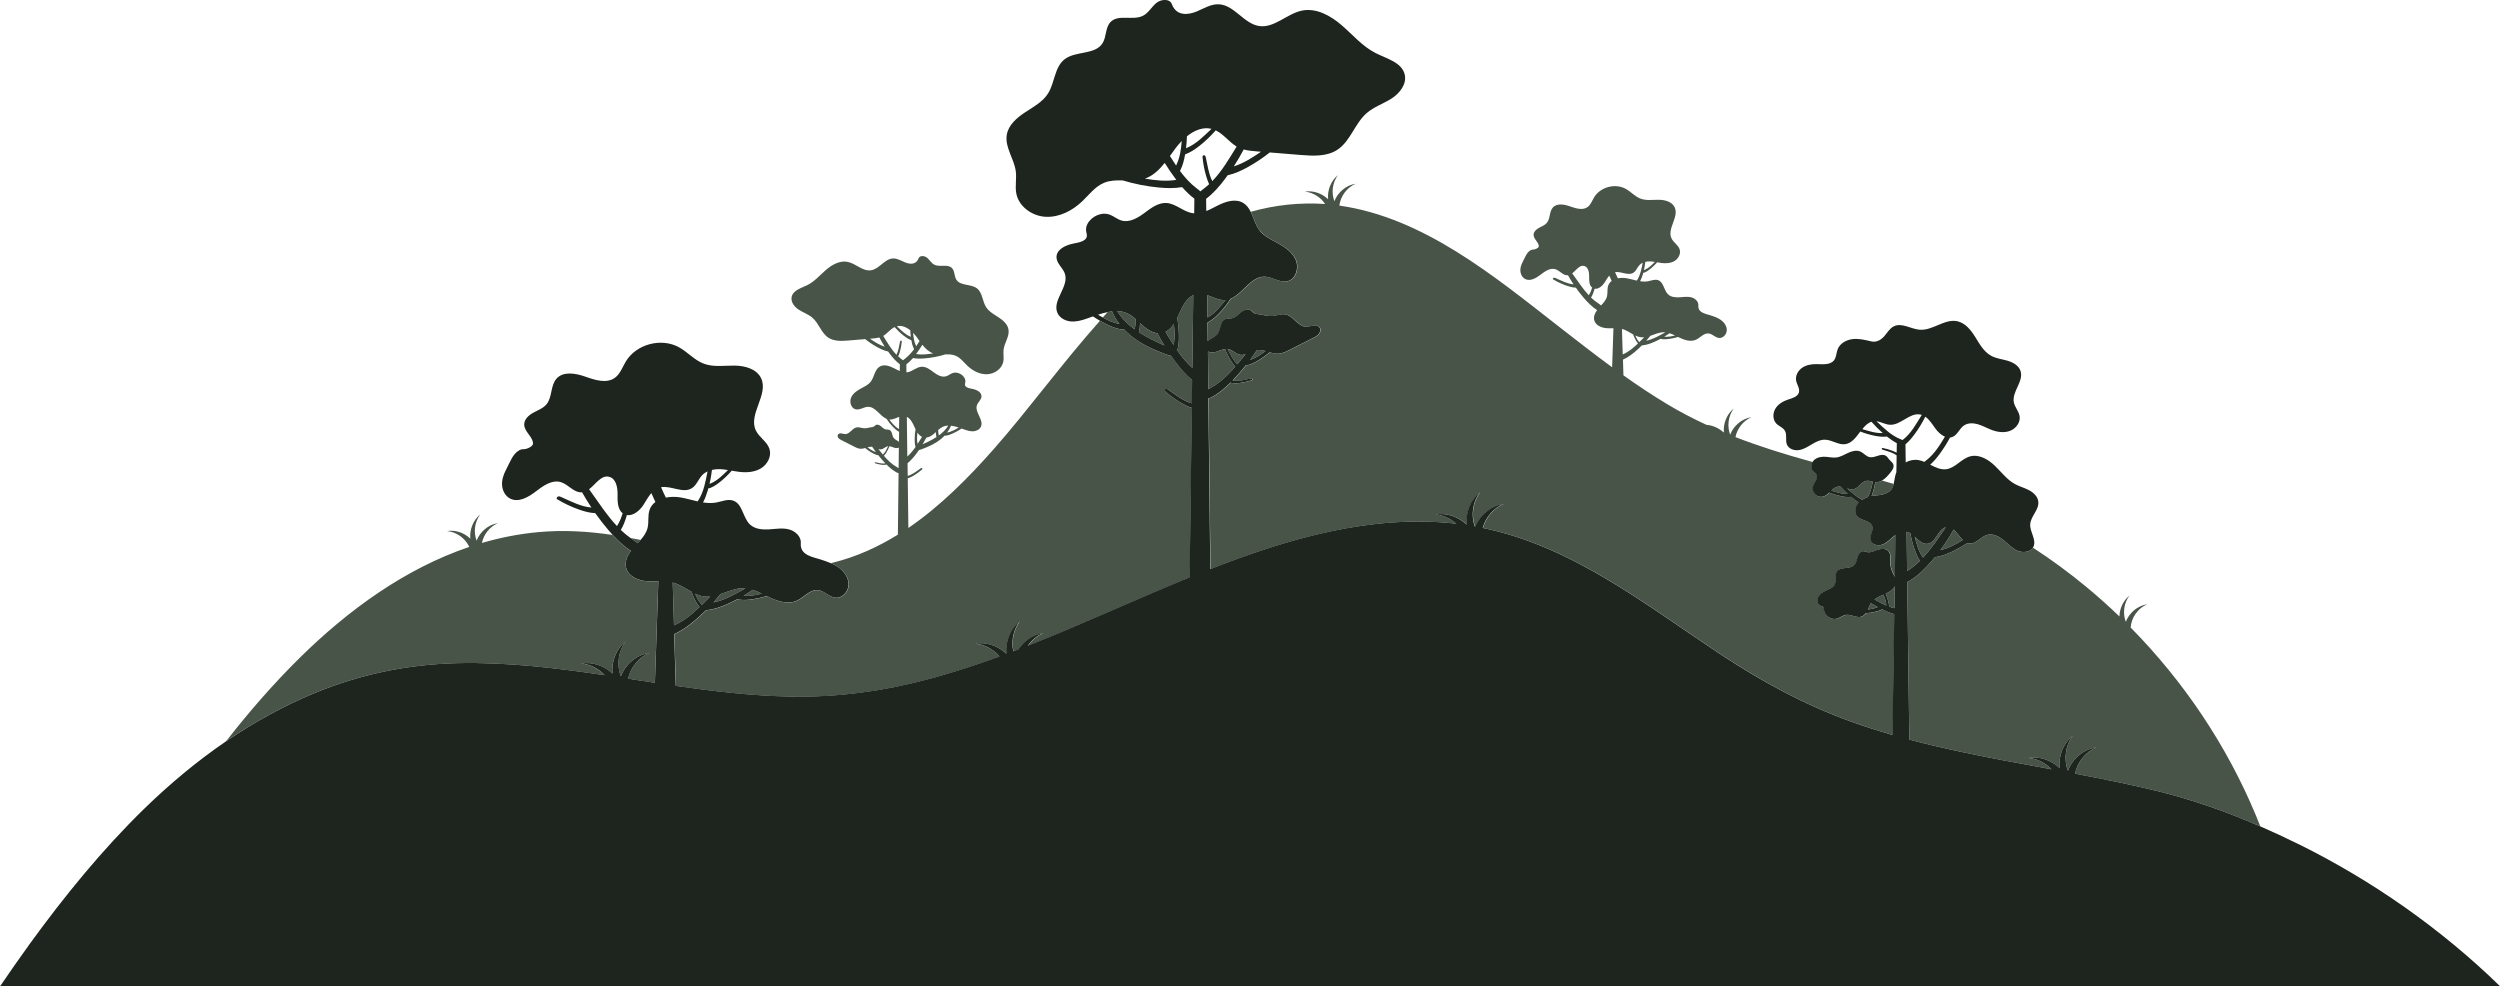
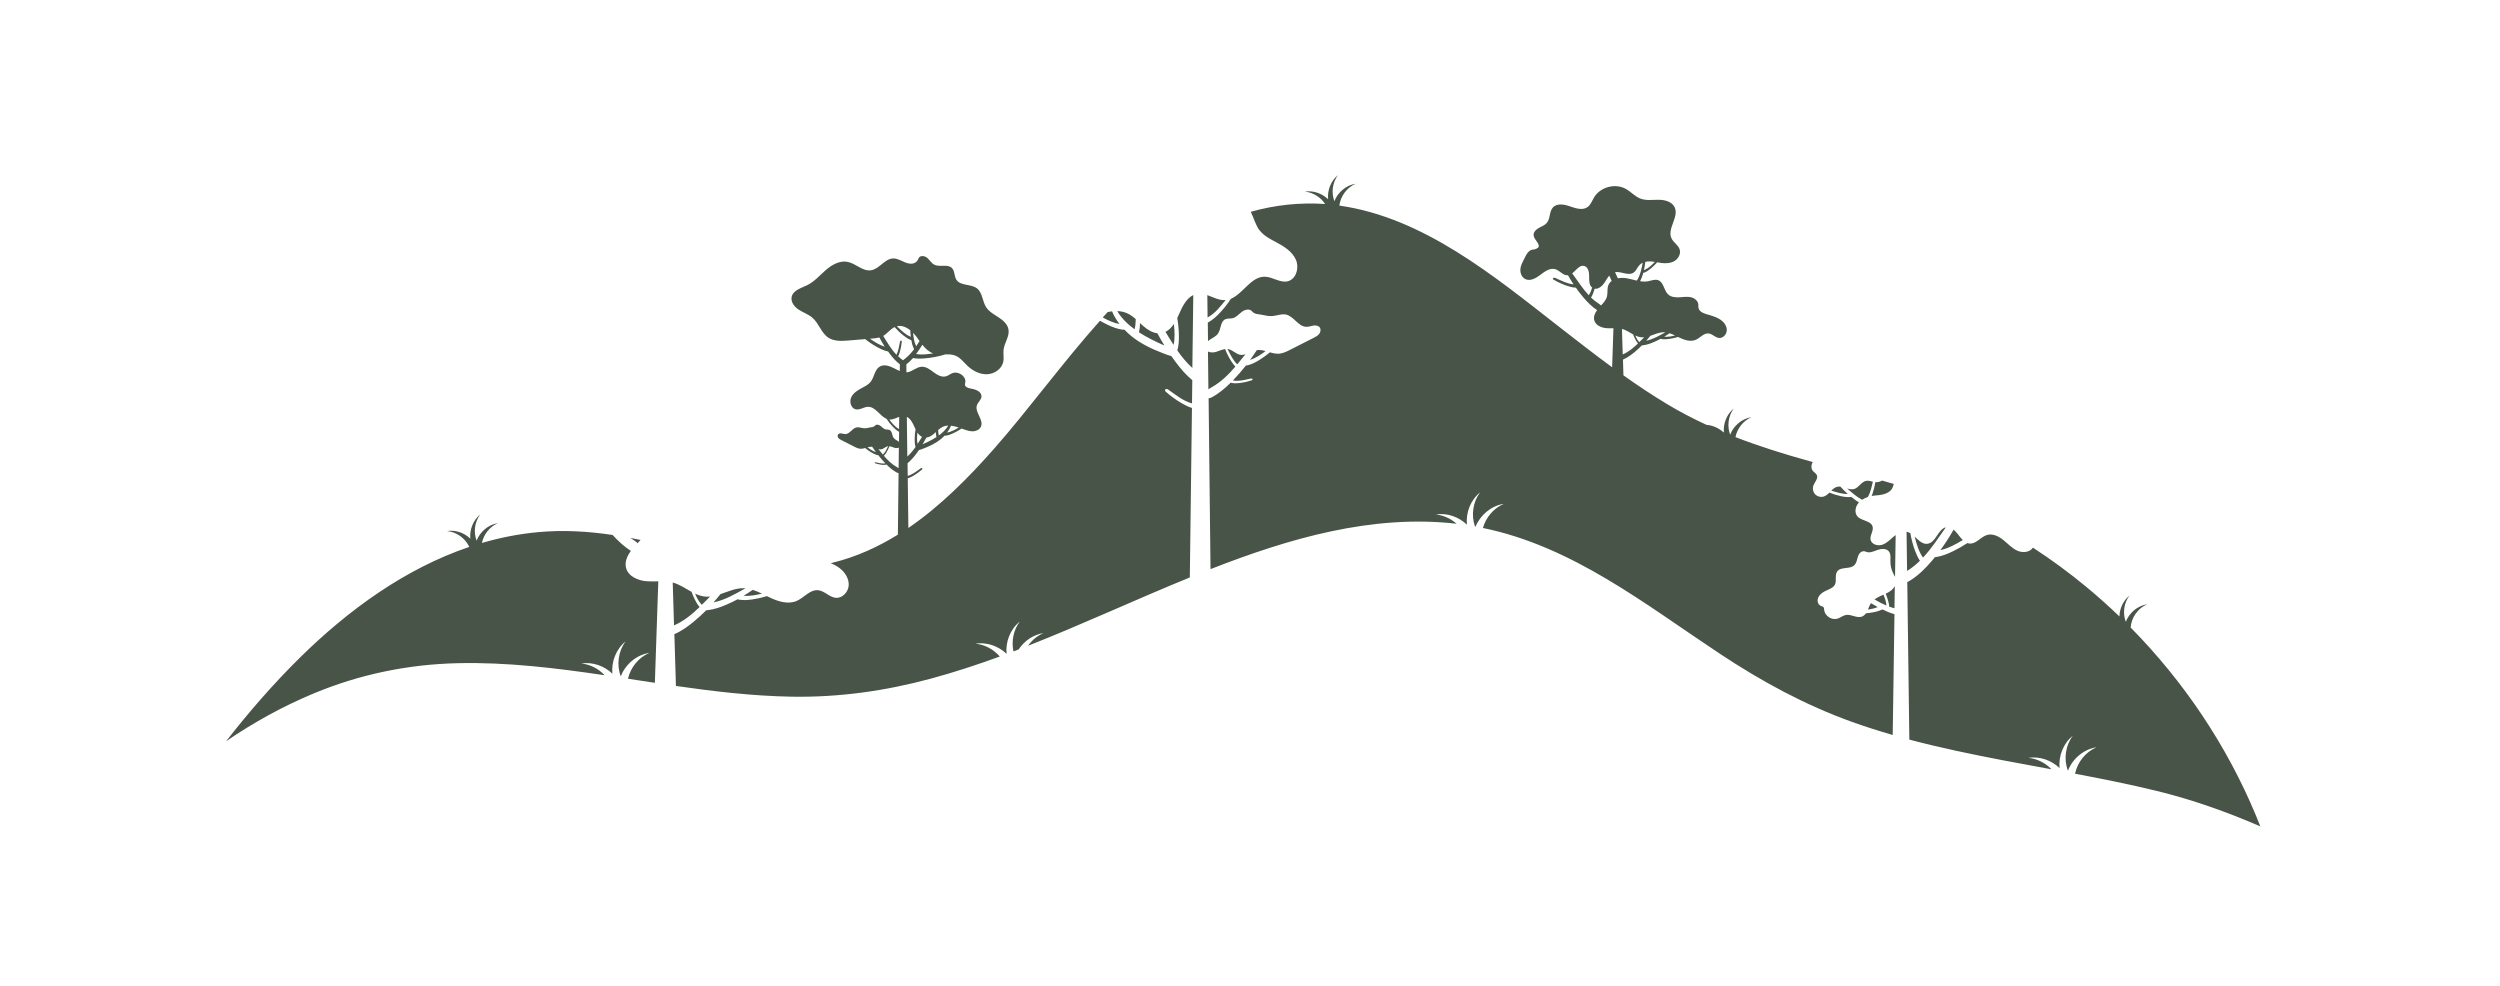
<svg xmlns="http://www.w3.org/2000/svg" id="Layer_2" data-name="Layer 2" viewBox="0 0 1005.32 396.61">
  <defs>
    <style>
      .cls-1 {
        fill: #485448;
      }

      .cls-1, .cls-2 {
        stroke-width: 0px;
      }

      .cls-2 {
        fill: #1e241e;
      }
    </style>
  </defs>
  <path class="cls-1" d="M754.36,193.9c.89.04,1.71-.22,2.47-.65,1.57.44,3.14.89,4.71,1.35-.12.5-.27,1-.48,1.48-.71,1.6-2.58,2.91-6.72,3.15-.57.03-1.14.12-1.7.23.16-.39.3-.78.43-1.18.47-1.44.83-2.91,1.07-4.4.07,0,.15.02.22.02ZM760.47,237.46c-.67.53-1.42.93-2.19,1.29.32.76.61,1.53.85,2.32.29.94.52,1.9.57,2.88.7.25,1.4.47,2.12.64l.13-8.86c-.37.66-.89,1.26-1.48,1.73ZM496.77,147.42c-.63-.66-1.17-1.42-1.66-2.19-.98-1.53-1.8-3.17-2.45-4.86-1.22.16-2.43.77-3.64,1.13-1.04.31-2.33.32-3.26-.13l.17,15.19c.45-.34.96-.62,1.45-.9,3.66-2.08,6.64-5.03,9.4-8.24ZM500.82,142.48c-.71.22-1.44.33-2.18.18-1.7-.34-2.95-1.92-4.66-2.26-.12-.02-.24-.03-.36-.04,1.14,2.16,2.15,4.48,3.92,6.15,1.11-1.32,2.19-2.68,3.27-4.03ZM750.37,193.38c-1.89.4-2.86,2.67-4.7,3.25-.95.3-1.92.08-2.9-.22,1.91,1.68,3.83,3.39,6.04,4.56.34-.22.69-.42,1.05-.6.41-.2.82-.36,1.25-.51,1.08-1.86,1.52-4.03,2.01-6.16-.92-.22-1.84-.52-2.75-.32ZM740.07,195.68c-.4-.04-.8-.04-1.2.05-.96.21-1.72.84-2.44,1.55,2.17.7,4.35,1.43,6.6,1.34-1.04-.93-2.03-1.91-2.96-2.93ZM492.84,120.65c-.1,0-.19.02-.29.03-2.44.11-4.73-1.19-7.05-2l.1,8.99c.1-.06.2-.11.29-.17,2.85-1.62,4.89-4.28,6.96-6.85ZM184.03,266.69c19.82-.47,39.53,1.96,59.11,4.84-2.44-2.62-5.84-4.39-9.43-4.71,4.51-.74,9.27.93,12.55,4.09-.46-4.83,1.5-9.93,5.31-12.98-2.98,3.96-3.69,9.46-1.94,14.06,1.84-4.84,6.35-8.68,11.5-9.44-4.32,1.82-7.58,5.85-8.6,10.39,3.6.55,7.2,1.1,10.81,1.64l1.38-40.81c-1.55.02-3.11.08-4.65-.03-3.5-.26-7.39-1.93-8.3-5.32-.65-2.4.41-4.82,1.92-6.88-2.74-1.77-5.14-4.01-7.35-6.42-9.83-1.46-19.77-2.07-29.94-1.13-7.75.71-15.29,2.21-22.61,4.35.71-3.47,3.17-6.58,6.46-7.97-3.85.57-7.22,3.44-8.6,7.05-1.31-3.44-.78-7.55,1.45-10.51-2.85,2.28-4.32,6.08-3.97,9.7-2.45-2.36-6-3.61-9.38-3.06,3.84.35,7.37,2.89,8.96,6.38-25.81,8.72-48.71,25.41-68.11,44.53-10.66,10.51-20.48,21.81-29.68,33.61,11.01-7.51,22.72-14.01,35.23-19.22,18.46-7.68,37.85-11.69,57.84-12.16ZM751.13,245.14c1.36-.19,2.69-.49,3.95-1.02-.92-.5-1.83-1.02-2.72-1.57-.52.8-.85,1.71-1.23,2.59ZM505.4,140.8c-.86,1.34-1.77,2.66-2.72,3.95,2.28-.75,4.29-2.11,6.23-3.58-1.16-.32-2.33-.54-3.51-.37ZM772.05,225.51c-.83-1.26-1.45-2.65-1.97-4.07-.84-2.27-1.45-4.61-1.87-7-.48-.29-.98-.51-1.53-.62l.21,15.77c.13-.08.25-.16.38-.24,1.76-1.14,3.34-2.43,4.78-3.84ZM769.95,215.8c.78,2.97,1.58,5.96,3.35,8.43,3.5-3.73,6.25-8.06,9.19-12.19-3.17.73-3.96,6.09-7.3,6.62-2.07.33-3.59-1.37-5.24-2.86ZM789.3,217.16c-1.31-1.27-2.38-3.09-3.7-4.2-1.58,2.85-3.37,5.61-5.34,8.27,3.23-.72,6.16-2.33,9.04-4.07ZM445.42,125.49c-.66.72-1.32,1.44-1.97,2.17,2.14,1.19,4.35,2.21,6.73,2.64-1.21-1.57-2.24-3.28-2.99-5.11-.59.07-1.18.17-1.77.3ZM756.31,239.62c-.88.39-1.76.84-2.52,1.42,1.55.92,3.13,1.78,4.77,2.47-.08-1.51-.58-2.95-1.15-4.37-.37.16-.73.32-1.1.48ZM337.5,228.37c-1.06-.79-2.22-1.39-3.43-1.91.35-.08.71-.16,1.06-.25,9.32-2.33,17.92-6.25,25.93-11.21l.28-24.78c-.26.02-.51-.1-.74-.22-1.55-.83-2.9-1.98-4.14-3.23-.06.06-.14.1-.22.11-.59.11-1.2.07-1.79,0-.88-.11-1.75-.31-2.59-.6-.15-.05-.19-.26-.05-.35.01,0,.02-.01.04-.02.1-.04.21-.02.31,0,1.21.25,2.44.63,3.66.44.07-.01.14-.02.22-.03-1.02-1.05-1.99-2.16-2.89-3.31-.13.04-.27.02-.4-.02-.95-.25-1.84-.73-2.67-1.25-.76-.48-1.48-1.01-2.17-1.58-.65.19-1.31.35-1.97.3-.85-.06-1.64-.45-2.4-.84-1.72-.87-3.43-1.74-5.15-2.62-.45-.23-.92-.47-1.24-.87-.32-.4-.44-1-.14-1.42.3-.42.9-.5,1.41-.42s1,.28,1.52.27c1.78-.02,2.74-2.33,4.49-2.69.97-.2,1.94.24,2.92.33.81.07,1.62-.11,2.41-.29.65-.15,1.51-.05,2.11-.76.53-.64,1.59-.37,2.25.14.66.5,1.22,1.21,2.03,1.39.51.11,1.07,0,1.55.21,1.12.49.93,2.16,1.63,3.16.44.62,1.18.92,1.81,1.35.13.09.25.19.37.3l.05-4.08s-.09-.04-.13-.06c-.87-.47-1.62-1.13-2.3-1.84-.98-1.01-1.86-2.12-2.63-3.3-2.67-1.1-4.42-4.88-7.42-4.83-1.72.03-3.32,1.39-4.99,1.01-1.91-.44-2.61-3.03-1.79-4.81.82-1.78,2.62-2.88,4.35-3.8,1.27-.67,2.6-1.34,3.48-2.47,1.49-1.89,1.58-4.88,3.65-6.11,1.68-1,3.83-.3,5.57.58.81.41,1.64.86,2.49,1.2l.03-2.68c-1.62-1.22-2.96-2.77-4.17-4.39-.19-.25-.36-.51-.54-.76-1.52-.32-2.95-.98-4.31-1.72-1.73-.95-3.38-2.05-4.92-3.27-2.22.18-4.44.37-6.66.55-2.77.23-5.78.4-8.12-1.11-2.9-1.88-3.83-5.77-6.44-8.04-1.6-1.39-3.69-2.06-5.47-3.21s-3.35-3.15-2.88-5.22c.61-2.68,3.91-3.49,6.36-4.72,2.87-1.44,5-3.98,7.43-6.08,2.43-2.1,5.57-3.87,8.72-3.23,3.31.67,6.06,3.88,9.4,3.38,3.37-.51,5.45-4.63,8.86-4.76,1.72-.06,3.27.94,4.86,1.59s4.34,1.2,5.4-1.63c.47-1.25,2.39-1.1,3.42-.24,1.03.86,1.69,2.15,2.88,2.77,2.2,1.15,5.41-.4,7.14,1.39,1.16,1.2.86,3.22,1.74,4.63,1.63,2.63,5.9,1.64,8.34,3.55,2.21,1.73,2.12,5.1,3.61,7.48,1.17,1.85,3.19,2.94,5.02,4.13,1.83,1.2,3.67,2.78,4.02,4.94.45,2.75-1.64,5.27-1.98,8.03-.2,1.59.19,3.22-.1,4.8-.55,2.91-3.5,4.98-6.45,5.12s-5.82-1.33-7.96-3.37c-1.55-1.47-2.88-3.3-4.86-4.1-1.27-.52-2.65-.54-4.04-.5-2.6.79-5.28,1.32-7.99,1.57-1.67.15-3.38.2-5.03-.1-.81.93-1.7,1.8-2.68,2.54l.04,3.19c.12,0,.24,0,.37-.02,2.04-.31,3.67-2.12,5.74-2.22,1.81-.1,3.39,1.13,4.84,2.22,1.46,1.08,3.25,2.13,4.99,1.62.9-.26,1.63-.91,2.5-1.25,1.83-.72,4.04.31,4.96,2,.34.62.39,1.35.2,2.03-.47,1.65,1.36,1.99,2.91,2.28,1.71.33,3.75,1.32,3.67,3.06-.06,1.33-1.39,2.24-1.83,3.5-.99,2.85,2.85,5.88,1.61,8.63-.49,1.09-1.69,1.73-2.88,1.85s-2.38-.21-3.51-.6c-.45-.16-.92-.32-1.38-.49-1.03.69-2.11,1.31-3.24,1.84-1.01.48-2.07.89-3.18,1.03-.14.02-.29.03-.42-.02-.5.52-1.02,1.01-1.58,1.46-1.84,1.5-4.26,2.72-6.48,3.56-.86.33-1.65.68-2.25.78-.31.44-.61.88-.93,1.31-1.08,1.45-2.27,2.84-3.66,3.99l.06,5.09c1.91-.52,3.5-1.83,5.13-2.97.14-.1.29-.2.47-.2.02,0,.04,0,.06,0,.26.05.34.38.15.56-1.09.97-2.27,1.83-3.53,2.57-.72.42-1.47.79-2.26,1.03l.25,19.95c12.92-8.82,24.24-20.26,34.49-31.89,13.69-15.53,27.37-34.38,42.56-51.43,1.05.6,2.11,1.16,3.2,1.68,1.86.87,3.8,1.63,5.83,1.9.26.03.53.05.76-.04.91.95,1.88,1.85,2.89,2.68,3.37,2.75,7.83,4.99,11.89,6.53,1.57.6,3.01,1.23,4.11,1.42.56.81,1.14,1.61,1.73,2.4,1.99,2.66,4.16,5.22,6.72,7.32l-.12,9.35c-3.51-.95-6.42-3.37-9.41-5.45-.26-.18-.54-.36-.85-.37-.04,0-.08,0-.12,0-.48.08-.63.7-.27,1.03,2,1.78,4.17,3.36,6.48,4.71,1.32.77,2.7,1.46,4.15,1.9l-.86,68.16c-21.76,8.87-43.15,18.85-65.04,27.47,1.56-2.22,3.71-4.04,6.23-5.1-4.09.6-7.76,3.14-10.02,6.57-.69.27-1.39.53-2.09.8-.88-4.11,0-8.61,2.54-11.99-3.82,3.05-5.78,8.14-5.31,12.98-3.28-3.16-8.03-4.83-12.55-4.09,3.79.34,7.35,2.29,9.82,5.16-9.06,3.31-18.22,6.32-27.56,8.85-18.43,5-37.15,7.64-56.27,7.3-15.56-.28-31.01-2.1-46.4-4.31l-.63-20.83c2.92-1.26,5.53-3.14,7.97-5.18,1.68-1.4,3.3-2.88,4.85-4.43.14,0,.28,0,.42-.02,2.74-.29,5.37-1.22,7.9-2.32,1.47-.64,2.91-1.34,4.33-2.09.16.09.36.14.54.17,1.77.29,3.59.16,5.37-.1,1.98-.29,3.94-.73,5.85-1.32.38.19.75.37,1.13.55,3.41,1.63,7.44,2.88,10.89,1.35,2.97-1.32,5.31-4.6,8.55-4.28,2.58.25,4.48,2.79,7.06,3.05,2.71.27,5.13-2.36,5.25-5.09.12-2.72-1.57-5.28-3.75-6.91ZM382.46,171.18c-.41,1-.97,1.93-1.63,2.78,1.69-.31,3.21-1.15,4.7-2.03-1.02-.34-2.06-.63-3.08-.75ZM377.27,172.89c0,.75.08,1.49.26,2.22,1.52-1.11,2.85-2.4,3.8-3.98-.75.02-1.5.17-2.21.5-.68.31-1.28.77-1.85,1.26ZM370.97,178.68c1.89-.84,3.84-1.78,5.6-2.92-.15-.66-.23-1.33-.25-2.01-.22.21-.45.42-.67.62-.89.78-1.97,1.47-3.12,1.6-.48.92-1.01,1.82-1.55,2.71ZM368.99,178.52c.61-.93,1.19-1.89,1.77-2.84-.74-.36-1.34-.99-1.84-1.73-.16,1.54-.26,3.08.07,4.57ZM364.66,167.62l.2,15.97c1.25-1.13,2.32-2.44,3.3-3.84-.3-1.05-.37-2.16-.35-3.25.02-1.29.14-2.58.36-3.85-.16-.33-.31-.67-.46-.99-.68-1.58-1.58-3.33-3.06-4.03ZM368.56,142.13c-.06.08-.12.16-.19.24,2.28.37,4.58.12,6.88-.27-1.78-.62-3.13-1.94-4.34-3.45-.74,1.19-1.51,2.36-2.35,3.48ZM367.19,133.86c.14,1.79.39,3.56,1.15,5.18.03.06.06.13.09.19.46-.68.91-1.38,1.35-2.09-.42-.58-.83-1.17-1.25-1.73-.4-.53-.85-1.06-1.33-1.55ZM360.66,131.2c1.7,1.6,3.36,3.34,5.52,4.21.03.01.05.02.08.03-.11-.87-.17-1.74-.2-2.61-1.61-1.3-3.5-2.1-5.4-1.64ZM355.79,139.42c-.78-1.2-1.51-2.44-2.17-3.71-.92.25-1.89.34-2.84.42-.32.03-.64.05-.96.08,1.9,1.29,3.82,2.54,5.97,3.21ZM362.37,144.3c.25.19.51.38.74.59.23-.21.49-.4.74-.59,1.45-1.09,2.65-2.43,3.74-3.88-.03-.05-.06-.1-.08-.15-.55-1.09-.84-2.28-1.05-3.48-.02,0-.05-.02-.07-.02-1.13-.42-2.13-1.11-3.08-1.85-1.29-1.01-2.48-2.16-3.56-3.39-1.72.82-2.92,2.56-4.58,3.55,1.62,2.65,3.21,5.38,5.33,7.57.79-1.57,1.03-3.38,1.4-5.12.04-.17.08-.35.2-.47.02-.02.03-.03.05-.04.22-.14.51.04.49.31-.13,1.45-.4,2.89-.82,4.29-.17.58-.38,1.15-.63,1.7.38.35.77.68,1.18.99ZM361.53,172.53l.06-4.9c-1.27.44-2.52,1.15-3.84,1.09-.06,0-.11-.02-.17-.02,1.13,1.4,2.24,2.86,3.8,3.74.05.03.11.06.16.09ZM352.23,181.83c-.51-.7-1.01-1.41-1.48-2.15-.64-.09-1.28.03-1.91.2,1.06.8,2.15,1.54,3.4,1.95ZM355.02,182.79c.97-.91,1.52-2.17,2.14-3.35-.06,0-.13,0-.19.02-.93.19-1.61,1.05-2.54,1.23-.41.08-.8.02-1.19-.11.59.74,1.18,1.48,1.79,2.2ZM361.36,188.27l.09-8.28c-.51.25-1.21.24-1.78.07-.66-.2-1.32-.53-1.98-.62-.36.92-.81,1.81-1.34,2.65-.27.42-.56.83-.91,1.2,1.5,1.75,3.13,3.36,5.12,4.49.27.15.54.3.79.49ZM449.27,125.1c1.74,2.91,4.18,5.28,6.98,7.31.33-1.34.46-2.71.47-4.08-1.04-.92-2.13-1.75-3.39-2.32-1.31-.6-2.67-.87-4.06-.91ZM506.62,92.8c-1.72-2.19-2.42-5.16-3.65-7.63,9.72-2.76,19.78-3.82,29.9-3.14-1.81-2.75-4.88-4.68-8.18-4.97,3.37-.55,6.93.7,9.38,3.06-.35-3.61,1.12-7.42,3.97-9.7-2.23,2.96-2.75,7.07-1.45,10.51,1.38-3.62,4.74-6.49,8.6-7.05-3.55,1.49-6.13,4.99-6.6,8.79,33.94,4.82,62.34,28.44,88.52,48.85,6.99,5.45,14,10.91,21.17,16.16l.53-15.69c-.92.01-1.85.05-2.77-.02-2.08-.16-4.4-1.15-4.94-3.17-.38-1.43.24-2.87,1.14-4.1-2.06-1.34-3.81-3.11-5.41-4.98-1.11-1.3-2.16-2.65-3.14-4.05-1.28-.04-2.53-.38-3.74-.8-1.92-.67-3.77-1.54-5.51-2.6,0-.34.21-.57.43-.6.22-.04.45.05.65.14,2.35,1.03,4.69,2.3,7.24,2.52-.79-1.19-1.54-2.41-2.23-3.65-.04,0-.07.01-.11.02-1.87.11-3.16-1.89-4.95-2.44-2.14-.65-4.26.88-6.04,2.25-1.77,1.36-4.12,2.71-6.11,1.69-1.13-.58-1.82-1.83-1.93-3.1s.28-2.53.87-3.66c1.09-2.09,1.63-3.85,3.17-4.78.36-.21.77-.31,1.18-.31.81,0,2.25-.71,2.2-1.4-.07-.84-.6-1.55-1.09-2.23-.5-.67-1.01-1.42-1.02-2.26-.02-1.26,1.08-2.25,2.19-2.85,1.11-.6,2.36-1.04,3.16-2.02,1.4-1.71.92-4.46,2.38-6.12,1.63-1.85,4.6-1.31,6.92-.49,2.32.82,5.08,1.72,7.07.27,1.27-.92,1.79-2.53,2.6-3.88,2.5-4.19,8.52-5.79,12.78-3.41,2.06,1.15,3.67,3.06,5.87,3.9,2.33.89,4.91.44,7.4.47,2.49.02,5.33.8,6.37,3.06,1.8,3.9-3.14,8.58-1.28,12.46.8,1.68,2.72,2.69,3.28,4.46.54,1.72-.48,3.66-2.02,4.6-1.53.95-3.45,1.07-5.24.86-.6-.07-1.19-.18-1.78-.29-.81.93-1.69,1.79-2.64,2.56-.77.63-1.6,1.22-2.52,1.58-.14.06-.3.11-.44.06,0,0,0,0,0,0-.06.21-.11.43-.17.64-.28.95-.63,1.89-1.09,2.76,1.06.17,2.13.22,3.19.02,1.36-.26,2.77-.91,4.08-.43,2.23.82,2.25,4.08,3.98,5.71,1.16,1.09,2.91,1.26,4.5,1.17s3.22-.39,4.77-.01,3.03,1.71,2.9,3.3c-.25,2.94,2.95,3.33,4.77,3.93,1.54.5,3.12,1.02,4.42,1.99,1.3.97,2.31,2.49,2.23,4.11-.07,1.62-1.51,3.19-3.13,3.03-1.53-.15-2.67-1.67-4.2-1.82-1.93-.19-3.32,1.76-5.09,2.55-2.06.91-4.46.16-6.49-.8-.22-.11-.45-.22-.67-.33-1.14.35-2.3.61-3.48.78-1.06.15-2.14.23-3.2.06-.11-.02-.23-.06-.32-.11-.84.45-1.7.88-2.58,1.26-1.5.66-3.07,1.21-4.7,1.38-.09,0-.17.01-.26.01-.92.92-1.87,1.81-2.87,2.64-1.46,1.21-3.01,2.33-4.75,3.08l.19,6.33c5.76,4.1,11.64,8.02,17.71,11.66,5.1,3.06,10.34,5.78,15.69,8.25,2.51.19,4.95,1.28,6.81,2.98.06.02.12.05.18.07-.31-3.58,1.15-7.35,3.98-9.6-2.23,2.96-2.75,7.07-1.45,10.51,1.38-3.62,4.74-6.49,8.6-7.05-3.31,1.39-5.78,4.53-6.47,8.02,9.65,3.74,19.58,6.83,29.64,9.62.48.13.96.26,1.45.4-.67,1.12-.77,2.6.06,3.59.49.58,1.23.95,1.55,1.63.67,1.43-.88,2.84-1.39,4.33-.4,1.18-.09,2.57.78,3.46.87.89,2.26,1.23,3.44.85.88-.28,1.59-.9,2.26-1.56,1.47.59,2.99,1.07,4.54,1.41,1.28.28,2.59.48,3.89.36.12-.01.24-.03.35-.07.6.48,1.2.95,1.82,1.4.41.3.83.59,1.26.86-.02.02-.05.04-.07.07-1.38,1.5-1.86,4.03-.51,5.55,1.68,1.89,5.43,1.66,6.08,4.1.46,1.72-1.14,3.44-.83,5.19.33,1.88,2.76,2.69,4.58,2.13,1.82-.56,3.2-2.01,4.65-3.25.28-.24.57-.47.87-.69l-.25,16.84c-.25-.53-.55-1.04-.8-1.57-.71-1.46-1.08-3.09-1.07-4.72,0-1.38.24-2.94-.64-4-1-1.21-2.89-1.1-4.38-.61-.95.32-1.91.75-2.9.95-.73.15-1.47.03-2.15-.27-.66-.29-1.54-.05-2.08.47-.67.66-.94,1.62-1.18,2.53s-.51,1.87-1.19,2.52c-1.8,1.74-5.42.46-6.87,2.5-1.09,1.53-.06,3.83-1,5.45-.48.82-1.37,1.3-2.24,1.7-.98.45-1.98.87-2.85,1.5s-1.6,1.54-1.76,2.61c-.17,1.06.36,2.27,1.37,2.65.32.12.68.17.92.41.27.28.27.72.31,1.11.25,2.45,3.04,4.28,5.38,3.54,1.17-.37,2.16-1.26,3.37-1.48,2.15-.39,4.37,1.42,6.42.67.67-.25,1.21-.74,1.63-1.32.66-.07,1.32-.15,1.97-.25,1.6-.25,3.2-.61,4.66-1.32,1.56.76,3.18,1.45,4.85,1.91l-.71,48.57c-5.49-1.58-10.93-3.31-16.32-5.24-18.91-6.78-36.46-16.33-53.17-27.41-30.43-20.17-59.2-43.14-95.29-50.59,1.18-4.25,4.32-7.97,8.42-9.7-5.04.74-9.45,4.43-11.37,9.12-.09-.02-.18-.03-.26-.04-1.58-4.52-.83-9.84,2.07-13.69-3.82,3.05-5.78,8.14-5.31,12.98-3.28-3.16-8.03-4.83-12.55-4.09,3.12.28,6.08,1.65,8.41,3.72-34-3.9-67.53,5.95-98.96,18.25l-.77-68.73c.47.03.94-.18,1.36-.41,2.83-1.52,5.3-3.63,7.58-5.9.11.11.27.16.43.19,1.08.2,2.2.13,3.29,0,1.61-.21,3.21-.58,4.75-1.1.28-.1.34-.48.09-.64-.02-.01-.04-.02-.06-.03-.18-.07-.38-.03-.57,0-2.22.47-4.47,1.15-6.71.8-.13-.02-.26-.04-.4-.05,1.87-1.93,3.65-3.96,5.31-6.08.23.08.49.03.73-.04,1.75-.46,3.37-1.33,4.9-2.3,1.39-.88,2.71-1.85,3.98-2.9,1.19.35,2.4.64,3.62.56,1.56-.11,3.01-.83,4.41-1.54,3.15-1.6,6.3-3.2,9.46-4.8.83-.42,1.69-.87,2.28-1.6.58-.73.8-1.84.26-2.6-.55-.77-1.65-.92-2.59-.77-.94.15-1.84.52-2.79.5-3.27-.04-5.04-4.27-8.23-4.94-1.77-.37-3.56.45-5.36.6-1.48.13-2.97-.2-4.42-.52-1.2-.27-2.78-.09-3.87-1.39-.98-1.17-2.91-.68-4.12.25-1.21.93-2.25,2.22-3.73,2.55-.94.21-1.97,0-2.85.39-2.05.9-1.7,3.97-2.99,5.8-.8,1.14-2.17,1.69-3.32,2.47-.23.16-.46.34-.68.54l-.08-7.48c.08-.03.17-.08.24-.12,1.6-.86,2.97-2.08,4.23-3.38,1.8-1.85,3.42-3.88,4.82-6.05,4.9-2.02,8.11-8.97,13.63-8.87,3.15.06,6.09,2.55,9.16,1.85,3.51-.8,4.8-5.56,3.28-8.82-1.51-3.26-4.8-5.28-7.98-6.97-2.32-1.23-4.77-2.46-6.39-4.53ZM661.05,108.65c.1-.05.21-.1.32-.14,1.6-.68,2.85-1.95,4.1-3.18-.62-.1-1.25-.19-1.88-.21-.65-.03-1.32.03-1.96.18-.13,1.13-.32,2.25-.58,3.36ZM658.67,138.12c-.46-.52-.81-1.12-1.12-1.74-.31-.61-.57-1.24-.8-1.89-1.46-.8-2.88-1.79-4.48-2.22-.01,0-.02,0-.04,0l.31,10.25s.07-.03.1-.04c2.29-1,4.21-2.6,6.03-4.35ZM669.22,135.41c1.46.13,2.92-.15,4.37-.5-.72-.35-1.45-.66-2.2-.9-.71.49-1.43.96-2.17,1.4ZM662,137.01c2.72-.54,5.18-2,7.65-3.36-.17-.01-.34-.04-.51-.04-1.88-.02-3.67.81-5.47,1.42-.53.68-1.09,1.34-1.67,1.98ZM657.6,134.92c.38.92.82,1.81,1.49,2.54.04.04.08.09.12.13.66-.65,1.32-1.32,1.97-1.97-.41.04-.83.05-1.25,0-.82-.09-1.59-.35-2.33-.7ZM649.44,109.43c.36.84.74,1.67,1.15,2.49,1.16-.23,2.41-.23,3.54-.03,1.36.24,2.71.64,4.07.95.06-.09.12-.18.17-.27,1.32-2.05,1.72-4.51,2.21-6.91-.47.22-.9.5-1.26.87-.92.95-1.33,2.37-2.43,3.11-2.11,1.41-4.97-.62-7.44-.2ZM638.92,118.69c.61-.94,1.01-1.96,1.33-3.03-1.2-.92-1.25-2.83-1.21-4.42.04-1.72-.35-3.88-2.02-4.3-1.91-.48-3.18,1.76-4.8,2.98.04.06.09.11.13.17,2.12,2.92,4.1,6.04,6.55,8.65,0-.02.02-.03.03-.05ZM648.1,112.97c-.33-.71-.66-1.42-.97-2.14-.73.84-1.29,1.9-1.91,2.85-.89,1.37-2.47,2.67-3.97,2.42-.03.12-.06.24-.1.36-.33,1.11-.75,2.2-1.35,3.19.87.84,1.8,1.61,2.82,2.28.42.28.86.55,1.21.91,1.03-1.1,2.03-2.23,2.39-3.67.35-1.41,0-2.94.48-4.32.27-.79.77-1.4,1.4-1.88ZM281.33,244.1c-.77-.87-1.37-1.88-1.89-2.93-.51-1.03-.96-2.09-1.34-3.17-2.46-1.34-4.83-3-7.52-3.73-.02,0-.04,0-.06-.01l.52,17.22c.06-.02.11-.05.17-.07,3.85-1.68,7.07-4.37,10.12-7.3ZM468.67,133.45c1.07,1.75,2.14,3.52,3.26,5.24.61-2.74.42-5.58.12-8.42-.91,1.36-2.01,2.52-3.38,3.18ZM474.24,126.06c-.26.6-.54,1.21-.84,1.82.41,2.33.63,4.7.67,7.07.03,2.01-.08,4.04-.64,5.97,1.79,2.56,3.75,4.97,6.05,7.04l.37-29.31c-2.7,1.29-4.36,4.51-5.61,7.4ZM811.35,221.5c-2.2-.95-3.85-2.81-5.72-4.32-1.87-1.51-4.3-2.73-6.6-2.05-2.51.75-4.3,3.61-6.91,3.45-.34-.02-.66-.09-.97-.2-1.83,1.19-3.73,2.28-5.69,3.24-2.2,1.08-4.51,2.02-6.93,2.38-.14.02-.29.03-.43.04-.45.55-.9,1.09-1.36,1.63-2.52,2.94-5.32,5.76-8.79,7.88-.3.19-.63.37-.98.48l.83,63.38c12.46,3.3,25.11,5.92,37.75,8.34,6.47,1.24,12.95,2.42,19.43,3.61-2.44-2.56-5.78-4.28-9.32-4.59,4.51-.74,9.27.93,12.55,4.09-.46-4.83,1.5-9.93,5.31-12.98-2.98,3.96-3.69,9.46-1.94,14.06,1.84-4.84,6.35-8.68,11.5-9.44-4.39,1.85-7.68,5.99-8.64,10.63,10.99,2.07,21.96,4.27,32.83,6.92,14.27,3.48,28.18,8.41,41.67,14.27-.58-1.48-1.17-2.96-1.78-4.43-11.69-28.1-28.98-53.86-50.36-75.54.26-4.02,2.93-7.79,6.65-9.36-3.85.57-7.22,3.44-8.6,7.05-1.31-3.44-.78-7.55,1.45-10.51-2.5,2-3.93,5.17-4.02,8.36-4.21-4.05-8.57-7.95-13.07-11.69-6.92-5.74-14.17-11.08-21.71-15.98-1.19,1.89-4.06,2.19-6.16,1.28ZM459.69,131.06c-.42-.37-.83-.75-1.24-1.13-.04,1.25-.16,2.49-.44,3.7,3.22,2.08,6.77,3.78,10.23,5.33-.99-1.62-1.94-3.26-2.82-4.94-2.1-.24-4.1-1.52-5.73-2.95ZM282.03,242.99c.07.07.14.15.2.22,1.11-1.1,2.21-2.21,3.31-3.32-.69.07-1.39.08-2.1,0-1.38-.15-2.67-.59-3.92-1.17.64,1.55,1.37,3.04,2.5,4.26ZM298.89,236.54c-3.16-.03-6.16,1.36-9.18,2.38-.9,1.14-1.83,2.24-2.79,3.32,4.57-.92,8.71-3.37,12.85-5.65-.29-.03-.59-.04-.88-.05ZM254.37,216.91c.7.46,1.45.93,2.03,1.53.41-.43.81-.87,1.2-1.32-1.36-.28-2.72-.55-4.08-.8.28.2.56.4.86.6ZM306.38,238.71c-1.21-.58-2.43-1.12-3.68-1.51-1.19.83-2.42,1.62-3.67,2.37,2.46.22,4.91-.27,7.35-.85Z" />
-   <path class="cls-2" d="M924.28,339.45c-5.05-2.5-10.17-4.89-15.35-7.14-13.49-5.86-27.4-10.79-41.67-14.27-10.87-2.65-21.84-4.85-32.83-6.92.96-4.63,4.25-8.78,8.64-10.63-5.16.76-9.66,4.6-11.5,9.44-1.75-4.6-1.04-10.1,1.94-14.06-3.82,3.05-5.78,8.14-5.31,12.98-3.28-3.16-8.03-4.83-12.55-4.09,3.54.32,6.88,2.04,9.32,4.59-6.48-1.19-12.96-2.38-19.43-3.61-12.65-2.42-25.3-5.03-37.75-8.34l-.83-63.38c.35-.11.68-.3.98-.48,3.47-2.12,6.27-4.94,8.79-7.88.46-.54.92-1.08,1.36-1.63.14,0,.29-.02.43-.04,2.43-.36,4.73-1.3,6.93-2.38,1.96-.96,3.86-2.05,5.69-3.24.31.11.63.18.97.2,2.61.16,4.4-2.7,6.91-3.45,2.3-.68,4.74.54,6.6,2.05,1.87,1.51,3.52,3.37,5.72,4.32,2.1.9,4.97.6,6.16-1.28.06-.09.12-.19.17-.29,1.38-2.79-1.43-5.94-1.27-9.05.17-3.26,3.58-5.83,3.27-9.07-.19-2.06-1.88-3.69-3.71-4.66-1.83-.97-3.87-1.49-5.69-2.48-3.23-1.77-5.47-4.87-8.14-7.41-2.66-2.55-6.32-4.68-9.88-3.73-3.54.94-5.95,4.67-9.58,5.16-2.29.31-4.37-.74-6.49-1.81,1.4-1.25,2.62-2.71,3.74-4.23,1.57-2.12,2.99-4.36,4.23-6.69.37-.04.74-.13,1.1-.29,1.93-.87,2.69-3.25,4.4-4.49,1.55-1.12,3.67-1.13,5.52-.62,1.85.51,3.53,1.47,5.31,2.18,2.42.97,5.16,1.46,7.62.6s4.45-3.38,4.04-5.96c-.31-1.98-1.9-3.57-2.31-5.53-.91-4.34,4.12-8.54,2.66-12.73-.76-2.17-3.03-3.42-5.24-4.06s-4.56-.88-6.58-1.99c-2.91-1.6-4.6-4.69-6.35-7.5s-4.02-5.7-7.26-6.38c-5.1-1.07-9.83,3.79-15.03,3.42-3.59-.25-7.23-2.96-10.46-1.38-1.63.8-2.58,2.48-3.75,3.86s-3.03,2.78-5.44,2.19c-2.45-.6-4.97-1.2-7.47-.89-2.5.31-5.03,1.72-5.94,4.08-.55,1.44-.49,3.13-1.41,4.37-1.51,2.02-4.55,1.64-7.08,1.6-2.03-.03-4.14.32-5.8,1.47-1.67,1.15-2.8,3.24-2.4,5.23.32,1.59,1.53,3.08,1.12,4.65-.48,1.79-2.67,2.34-4.43,2.92-2.02.67-3.97,1.84-5.06,3.67-1.09,1.83-1.09,4.4.38,5.94,1.05,1.1,2.71,1.6,3.47,2.92.95,1.65.08,3.84.83,5.59.75,1.74,2.95,2.47,4.82,2.18,1.88-.29,3.53-1.35,5.16-2.32,1.63-.97,3.41-1.89,5.31-1.86,2.8.05,5.37,2.19,8.14,1.8,2.66-.37,4.34-2.8,6.07-5.08,1.89.74,3.84,1.31,5.83,1.71,1.53.3,3.09.5,4.63.32.08,0,.15-.02.23-.04.09.07.17.15.26.22,1.18.91,2.41,1.77,3.72,2.46l-.06,3.83c-.45-.25-.93-.47-1.41-.66-1.35-.55-2.77-.96-4.2-1.23-.27-.05-.48.24-.35.47,0,.02.02.03.03.04.11.13.28.19.45.24,1.89.59,3.89,1.05,5.47,2.23l-.1,6.78c-.07.16-.13.32-.19.48-.46,1.36-.56,2.83-.9,4.22-.12.5-.27,1-.48,1.48-.71,1.6-2.58,2.91-6.72,3.15-.57.03-1.14.12-1.7.23.16-.39.3-.78.43-1.18.47-1.44.83-2.91,1.07-4.4.07,0,.15.02.22.02.89.04,1.71-.22,2.47-.65,1.32-.75,2.44-2.03,3.41-3.24.73-.91,1.51-2.01,1.2-3.14-.13-.49-.44-.87-.81-1.2-.59-.52-1.11-1.11-1.55-1.76-.36-.53-1.01-.89-1.66-.97-.96-.12-1.9.21-2.82.51s-1.89.57-2.83.35c-1.39-.33-2.32-1.66-3.64-2.23-1.56-.68-3.37-.17-4.92.54-1.54.71-3.04,1.64-4.73,1.85-1.37.17-2.74-.16-4.11-.27-1.67-.13-3.46.12-4.73,1.2-.29.25-.53.55-.73.88-.67,1.12-.77,2.6.06,3.59.49.58,1.23.95,1.55,1.63.67,1.43-.88,2.84-1.39,4.33-.4,1.18-.09,2.57.78,3.46.87.89,2.26,1.23,3.44.85.88-.28,1.59-.9,2.26-1.56,1.47.59,2.99,1.07,4.54,1.41,1.28.28,2.59.48,3.89.36.12-.01.24-.03.35-.07.6.48,1.2.95,1.82,1.4.41.3.83.59,1.26.86-.02.02-.05.04-.07.07-1.38,1.5-1.86,4.03-.51,5.55,1.68,1.89,5.43,1.66,6.08,4.1.46,1.72-1.14,3.44-.83,5.19.33,1.88,2.76,2.69,4.58,2.13,1.82-.56,3.2-2.01,4.65-3.25.28-.24.57-.47.87-.69l-.25,16.84c-.25-.53-.55-1.04-.8-1.57-.71-1.46-1.08-3.09-1.07-4.72,0-1.38.24-2.94-.64-4-1-1.21-2.89-1.1-4.38-.61-.95.32-1.91.75-2.9.95-.73.15-1.47.03-2.15-.27-.66-.29-1.54-.05-2.08.47-.67.66-.94,1.62-1.18,2.53s-.51,1.87-1.19,2.52c-1.8,1.74-5.42.46-6.87,2.5-1.09,1.53-.06,3.83-1,5.45-.48.82-1.37,1.3-2.24,1.7-.98.45-1.98.87-2.85,1.5s-1.6,1.54-1.76,2.61c-.17,1.06.36,2.27,1.37,2.65.32.12.68.17.92.41.27.28.27.72.31,1.11.25,2.45,3.04,4.28,5.38,3.54,1.17-.37,2.16-1.26,3.37-1.48,2.15-.39,4.37,1.42,6.42.67.67-.25,1.21-.74,1.63-1.32.66-.07,1.32-.15,1.97-.25,1.6-.25,3.2-.61,4.66-1.32,1.56.76,3.18,1.45,4.85,1.91l-.71,48.57c-5.49-1.58-10.93-3.31-16.32-5.24-18.91-6.78-36.46-16.33-53.17-27.41-30.43-20.17-59.2-43.14-95.29-50.59,1.18-4.25,4.32-7.97,8.42-9.7-5.04.74-9.45,4.43-11.37,9.12-.09-.02-.18-.03-.26-.04-1.58-4.52-.83-9.84,2.07-13.69-3.82,3.05-5.78,8.14-5.31,12.98-3.28-3.16-8.03-4.83-12.55-4.09,3.12.28,6.08,1.65,8.41,3.72-34-3.9-67.53,5.95-98.96,18.25l-.77-68.73c.47.03.94-.18,1.36-.41,2.83-1.52,5.3-3.63,7.58-5.9.11.11.27.16.43.19,1.08.2,2.2.13,3.29,0,1.61-.21,3.21-.58,4.75-1.1.28-.1.34-.48.09-.64-.02-.01-.04-.02-.06-.03-.18-.07-.38-.03-.57,0-2.22.47-4.47,1.15-6.71.8-.13-.02-.26-.04-.4-.05,1.87-1.93,3.65-3.96,5.31-6.08.23.08.49.03.73-.04,1.75-.46,3.37-1.33,4.9-2.3,1.39-.88,2.71-1.85,3.98-2.9,1.19.35,2.4.64,3.62.56,1.56-.11,3.01-.83,4.41-1.54,3.15-1.6,6.3-3.2,9.46-4.8.83-.42,1.69-.87,2.28-1.6.58-.73.8-1.84.26-2.6-.55-.77-1.65-.92-2.59-.77-.94.15-1.84.52-2.79.5-3.27-.04-5.04-4.27-8.23-4.94-1.77-.37-3.56.45-5.36.6-1.48.13-2.97-.2-4.42-.52-1.2-.27-2.78-.09-3.87-1.39-.98-1.17-2.91-.68-4.12.25-1.21.93-2.25,2.22-3.73,2.55-.94.21-1.97,0-2.85.39-2.05.9-1.7,3.97-2.99,5.8-.8,1.14-2.17,1.69-3.32,2.47-.23.16-.46.34-.68.54l-.08-7.48c.08-.03.17-.08.24-.12,1.6-.86,2.97-2.08,4.23-3.38,1.8-1.85,3.42-3.88,4.82-6.05,4.9-2.02,8.11-8.97,13.63-8.87,3.15.06,6.09,2.55,9.16,1.85,3.51-.8,4.8-5.56,3.28-8.82-1.51-3.26-4.8-5.28-7.98-6.97-2.32-1.23-4.77-2.46-6.39-4.53-1.72-2.19-2.42-5.16-3.65-7.63-.73-1.46-1.63-2.74-3.04-3.57-3.08-1.83-7.03-.55-10.23,1.07-1.49.75-3.01,1.59-4.58,2.21l-.06-4.93c2.97-2.23,5.43-5.08,7.65-8.06.35-.46.68-.93,1.02-1.4,2.78-.59,5.39-1.79,7.88-3.16,3.18-1.74,6.21-3.76,9.05-6.01,4.07.33,8.14.67,12.22,1,5.09.42,10.61.74,14.9-2.04,5.33-3.46,7.04-10.59,11.82-14.76,2.93-2.56,6.77-3.79,10.04-5.89,3.27-2.11,6.15-5.78,5.29-9.58-1.11-4.92-7.17-6.4-11.67-8.67-5.27-2.65-9.18-7.31-13.64-11.17-4.46-3.86-10.22-7.1-16-5.93-6.08,1.22-11.11,7.12-17.25,6.2-6.19-.93-10.01-8.51-16.26-8.74-3.16-.12-6,1.72-8.93,2.92-2.92,1.2-7.97,2.2-9.91-2.99-.86-2.3-4.38-2.01-6.27-.43-1.88,1.58-3.1,3.95-5.28,5.09-4.04,2.11-9.93-.73-13.1,2.54-2.13,2.2-1.58,5.9-3.2,8.5-2.99,4.82-10.83,3.01-15.3,6.51-4.06,3.17-3.89,9.37-6.63,13.72-2.14,3.4-5.86,5.39-9.22,7.59s-6.73,5.1-7.38,9.06c-.83,5.04,3.01,9.66,3.64,14.74.36,2.92-.36,5.92.19,8.81,1.01,5.34,6.41,9.14,11.85,9.4,5.43.26,10.67-2.44,14.61-6.18,2.84-2.7,5.28-6.06,8.92-7.53,2.32-.94,4.84-.98,7.37-.93,4.79,1.45,9.72,2.42,14.71,2.88,3.07.28,6.2.36,9.23-.18,1.49,1.71,3.11,3.3,4.92,4.66l-.07,5.88c-.22-.01-.45-.04-.67-.07-3.75-.57-6.74-3.88-10.53-4.08-3.33-.17-6.22,2.08-8.89,4.07-2.67,1.99-5.96,3.9-9.15,2.97-1.65-.48-3-1.67-4.59-2.3-3.36-1.32-7.42.57-9.1,3.67-.62,1.14-.72,2.49-.36,3.73.87,3.02-2.5,3.64-5.35,4.19-3.14.61-6.89,2.42-6.73,5.62.12,2.44,2.55,4.12,3.35,6.43,1.82,5.24-5.23,10.78-2.96,15.85.9,2,3.11,3.18,5.29,3.39s4.36-.39,6.44-1.11c.83-.29,1.68-.59,2.54-.9.89.6,1.81,1.17,2.74,1.7,1.05.6,2.11,1.16,3.2,1.68,1.86.87,3.8,1.63,5.83,1.9.26.03.53.05.76-.04.91.95,1.88,1.85,2.89,2.68,3.37,2.75,7.83,4.99,11.89,6.53,1.57.6,3.01,1.23,4.11,1.42.56.81,1.14,1.61,1.73,2.4,1.99,2.66,4.16,5.22,6.72,7.32l-.12,9.35c-3.51-.95-6.42-3.37-9.41-5.45-.26-.18-.54-.36-.85-.37-.04,0-.08,0-.12,0-.48.08-.63.7-.27,1.03,2,1.78,4.17,3.36,6.48,4.71,1.32.77,2.7,1.46,4.15,1.9l-.86,68.16c-21.76,8.87-43.15,18.85-65.04,27.47,1.56-2.22,3.71-4.04,6.23-5.1-4.09.6-7.76,3.14-10.02,6.57-.69.27-1.39.53-2.09.8-.88-4.11,0-8.61,2.54-11.99-3.82,3.05-5.78,8.14-5.31,12.98-3.28-3.16-8.03-4.83-12.55-4.09,3.79.34,7.35,2.29,9.82,5.16-9.06,3.31-18.22,6.32-27.56,8.85-18.43,5-37.15,7.64-56.27,7.3-15.56-.28-31.01-2.1-46.4-4.31l-.63-20.83c2.92-1.26,5.53-3.14,7.97-5.18,1.68-1.4,3.3-2.88,4.85-4.43.14,0,.28,0,.42-.02,2.74-.29,5.37-1.22,7.9-2.32,1.47-.64,2.91-1.34,4.33-2.09.16.09.36.14.54.17,1.77.29,3.59.16,5.37-.1,1.98-.29,3.94-.73,5.85-1.32.38.19.75.37,1.13.55,3.41,1.63,7.44,2.88,10.89,1.35,2.97-1.32,5.31-4.6,8.55-4.28,2.58.25,4.48,2.79,7.06,3.05,2.71.27,5.13-2.36,5.25-5.09.12-2.72-1.57-5.28-3.75-6.91-1.06-.79-2.22-1.39-3.43-1.91-1.3-.55-2.65-1-3.99-1.44-3.07-1-8.43-1.65-8.02-6.59.22-2.67-2.26-4.91-4.87-5.55-2.6-.64-5.33-.14-8,.02s-5.61-.12-7.56-1.96c-2.9-2.73-2.94-8.21-6.68-9.58-2.19-.8-4.55.3-6.84.73-1.79.33-3.58.25-5.36-.03.79-1.46,1.36-3.04,1.84-4.63.11-.35.21-.71.31-1.07.24.08.5,0,.73-.1,1.55-.62,2.94-1.6,4.23-2.66,1.6-1.31,3.08-2.75,4.43-4.31,1,.18,1.99.36,3,.48,3.01.36,6.22.15,8.8-1.44,2.58-1.59,4.29-4.84,3.39-7.73-.93-2.98-4.15-4.68-5.5-7.49-3.12-6.51,5.18-14.37,2.15-20.93-1.75-3.79-6.52-5.1-10.7-5.14s-8.53.7-12.43-.79c-3.7-1.41-6.41-4.61-9.87-6.55-7.15-4-17.26-1.3-21.46,5.73-1.35,2.26-2.23,4.96-4.36,6.51-3.35,2.43-7.98.92-11.88-.45-3.9-1.38-8.89-2.28-11.62.82-2.46,2.79-1.64,7.4-3.99,10.27-1.34,1.64-3.45,2.38-5.31,3.39-1.86,1.01-3.7,2.67-3.67,4.79.02,1.41.87,2.65,1.71,3.79.84,1.13,1.73,2.34,1.84,3.74.09,1.16-2.33,2.37-3.69,2.36-.7,0-1.39.15-1.98.51-2.58,1.55-3.49,4.51-5.32,8.02-.99,1.89-1.64,4.02-1.45,6.14.19,2.13,1.34,4.24,3.24,5.2,3.35,1.71,7.29-.55,10.27-2.84,2.98-2.29,6.55-4.87,10.14-3.77,3.01.92,5.18,4.27,8.32,4.09.06,0,.12-.01.18-.02,1.17,2.09,2.43,4.14,3.76,6.14-4.29-.36-8.22-2.5-12.18-4.24-.35-.15-.72-.31-1.1-.24s-.72.44-.72,1.01c2.92,1.78,6.03,3.25,9.25,4.37,2.03.7,4.13,1.27,6.28,1.35,1.66,2.34,3.42,4.61,5.28,6.8.56.66,1.14,1.31,1.73,1.95,2.21,2.41,4.61,4.65,7.35,6.42-1.51,2.06-2.57,4.48-1.92,6.88.91,3.39,4.8,5.06,8.3,5.32,1.54.12,3.1.06,4.65.03l-1.38,40.81c-3.61-.54-7.21-1.09-10.81-1.64,1.02-4.54,4.28-8.57,8.6-10.39-5.16.76-9.66,4.6-11.5,9.44-1.75-4.6-1.04-10.1,1.94-14.06-3.82,3.05-5.78,8.14-5.31,12.98-3.28-3.16-8.03-4.83-12.55-4.09,3.59.32,6.98,2.09,9.43,4.71-19.58-2.88-39.29-5.3-59.11-4.84-19.99.47-39.38,4.48-57.84,12.16-12.52,5.2-24.22,11.71-35.23,19.22-11.79,8.04-22.78,17.24-33.1,27.27-16.83,16.43-31.93,35-45.76,54.02-4.13,5.71-8.15,11.47-12.09,17.27h1005.32c-23.78-23.15-51.3-42.44-81.04-57.16ZM736.43,197.28c.72-.7,1.48-1.33,2.44-1.55.4-.09.8-.09,1.2-.05.94,1.03,1.92,2.01,2.96,2.93-2.25.1-4.44-.64-6.6-1.34ZM751.12,199.86c-.43.15-.84.31-1.25.51-.37.18-.72.38-1.05.6-2.21-1.17-4.13-2.88-6.04-4.56.98.3,1.95.52,2.9.22,1.84-.57,2.81-2.85,4.7-3.25.92-.19,1.83.1,2.75.32-.49,2.13-.93,4.29-2.01,6.16ZM505.4,140.8c1.18-.17,2.34.05,3.51.37-1.94,1.47-3.94,2.83-6.23,3.58.94-1.29,1.85-2.6,2.72-3.95ZM443.45,127.66c-.64-.35-1.27-.72-1.91-1.1,1.29-.43,2.59-.81,3.88-1.07.59-.12,1.18-.23,1.77-.3.75,1.84,1.78,3.54,2.99,5.11-2.39-.43-4.59-1.46-6.73-2.64ZM456.25,132.41c-2.79-2.03-5.23-4.41-6.98-7.31,1.39.04,2.74.31,4.06.91,1.26.57,2.35,1.41,3.39,2.32-.01,1.38-.14,2.74-.47,4.08ZM458.01,133.62c.28-1.21.4-2.45.44-3.7.41.38.82.77,1.24,1.13,1.64,1.43,3.63,2.71,5.73,2.95.88,1.68,1.83,3.33,2.82,4.94-3.46-1.54-7.01-3.25-10.23-5.33ZM471.93,138.69c-1.12-1.72-2.19-3.48-3.26-5.24,1.37-.67,2.47-1.82,3.38-3.18.3,2.84.49,5.68-.12,8.42ZM286.3,188.96c1.07-.25,2.19-.34,3.27-.3,1.06.04,2.11.18,3.16.36-2.09,2.08-4.19,4.2-6.88,5.35-.18.07-.35.15-.53.24.44-1.86.76-3.75.97-5.64ZM248.1,211.55c-4.12-4.38-7.45-9.62-11-14.52-.07-.1-.14-.19-.21-.29,2.72-2.06,4.86-5.81,8.06-5.01,2.8.7,3.46,4.34,3.39,7.23-.06,2.67.02,5.88,2.04,7.43-.53,1.79-1.22,3.51-2.23,5.09-.02.03-.03.05-.05.08ZM261.21,205.03c-.8,2.31-.22,4.88-.8,7.25-.45,1.85-1.55,3.4-2.81,4.85-.39.45-.79.88-1.2,1.32-.58-.6-1.33-1.06-2.03-1.53-.29-.19-.57-.39-.86-.6-1.37-.98-2.66-2.05-3.87-3.21,1.02-1.66,1.7-3.51,2.26-5.37.06-.2.12-.4.17-.61,2.5.41,5.16-1.76,6.65-4.06,1.03-1.58,1.97-3.38,3.2-4.79.52,1.21,1.07,2.4,1.63,3.59-1.06.8-1.89,1.83-2.35,3.16ZM302.7,237.2c1.25.4,2.47.93,3.68,1.51-2.44.58-4.89,1.07-7.35.85,1.25-.74,2.48-1.53,3.67-2.37ZM289.71,238.92c3.02-1.01,6.02-2.4,9.18-2.38.3,0,.59.02.88.05-4.14,2.28-8.28,4.74-12.85,5.65.96-1.08,1.89-2.19,2.79-3.32ZM283.45,239.9c.71.07,1.4.06,2.1,0-1.1,1.1-2.2,2.22-3.31,3.32-.07-.08-.14-.15-.2-.22-1.13-1.22-1.87-2.71-2.5-4.26,1.25.58,2.54,1.03,3.92,1.17ZM265.83,195.92c4.14-.71,8.95,2.7,12.49.33,1.85-1.23,2.54-3.62,4.09-5.22.61-.63,1.33-1.11,2.12-1.47-.82,4.03-1.49,8.17-3.7,11.61-.1.15-.2.3-.29.46-2.27-.51-4.55-1.19-6.83-1.59-1.9-.33-4-.34-5.95.06-.68-1.37-1.32-2.76-1.93-4.18ZM270.51,234.25s.04,0,.06.01c2.69.73,5.06,2.39,7.52,3.73.39,1.08.83,2.14,1.34,3.17.52,1.04,1.12,2.05,1.89,2.93-3.05,2.93-6.27,5.62-10.12,7.3-.06.02-.11.05-.17.07l-.52-17.22ZM479.48,147.96c-2.3-2.07-4.26-4.48-6.05-7.04.56-1.93.67-3.96.64-5.97-.03-2.37-.26-4.73-.67-7.07.3-.61.58-1.22.84-1.82,1.25-2.89,2.91-6.11,5.61-7.4l-.37,29.31ZM505.33,60.88c.59.05,1.17.1,1.76.14-3.47,2.35-7,4.66-10.93,5.88,1.42-2.2,2.74-4.47,3.96-6.79,1.68.46,3.46.62,5.21.76ZM477.3,54.8c2.96-2.37,6.43-3.84,9.89-2.99-3.13,2.94-6.17,6.14-10.13,7.74-.04.02-.09.04-.13.05.2-1.59.32-3.2.37-4.8ZM460.42,71.83c3.26-1.14,5.74-3.55,7.95-6.32,1.35,2.19,2.79,4.32,4.33,6.37.11.15.23.3.34.45-4.18.68-8.41.22-12.62-.5ZM472.93,66.56c-.85-1.25-1.67-2.54-2.47-3.83.77-1.07,1.53-2.14,2.3-3.17.73-.98,1.55-1.95,2.45-2.85-.26,3.29-.71,6.54-2.11,9.51-.05.12-.11.23-.17.35ZM482.71,76.95c-.42-.39-.9-.74-1.36-1.09-2.66-2.01-4.87-4.46-6.86-7.12.06-.09.11-.18.15-.28,1-1.99,1.55-4.18,1.93-6.39.04-.01.08-.03.13-.04,2.07-.77,3.92-2.03,5.65-3.39,2.37-1.86,4.55-3.96,6.53-6.22,3.16,1.51,5.36,4.69,8.4,6.51-2.98,4.86-5.88,9.87-9.79,13.9-1.44-2.88-1.89-6.21-2.57-9.39-.07-.31-.14-.63-.37-.86-.03-.03-.06-.05-.09-.07-.41-.27-.94.08-.9.56.24,2.66.74,5.31,1.51,7.87.32,1.06.68,2.12,1.15,3.13-.69.63-1.4,1.24-2.15,1.81-.46.35-.94.69-1.36,1.09ZM485.49,118.68c2.32.8,4.62,2.1,7.05,2,.1,0,.2-.02.29-.03-2.07,2.57-4.11,5.23-6.96,6.85-.1.05-.19.11-.29.17l-.1-8.99ZM493.99,140.39c1.7.34,2.95,1.93,4.66,2.26.75.15,1.47.04,2.18-.18-1.08,1.35-2.16,2.7-3.27,4.03-1.77-1.67-2.78-3.99-3.92-6.15.12.01.24.02.36.04ZM485.75,141.36c.93.45,2.22.45,3.26.13,1.21-.36,2.41-.97,3.64-1.13.66,1.7,1.48,3.33,2.45,4.86.49.78,1.03,1.53,1.66,2.19-2.76,3.21-5.74,6.16-9.4,8.24-.49.28-1,.56-1.45.9l-.17-15.19ZM751.13,245.14c.38-.88.72-1.79,1.23-2.59.89.55,1.8,1.07,2.72,1.57-1.26.53-2.59.83-3.95,1.02ZM753.79,241.04c.76-.58,1.64-1.02,2.52-1.42.36-.16.73-.32,1.1-.48.57,1.42,1.07,2.86,1.15,4.37-1.64-.69-3.22-1.55-4.77-2.47ZM761.82,244.59c-.72-.17-1.43-.39-2.12-.64-.06-.98-.28-1.94-.57-2.88-.24-.79-.53-1.56-.85-2.32.77-.36,1.52-.76,2.19-1.29.59-.47,1.12-1.06,1.48-1.73l-.13,8.86ZM785.61,212.95c1.31,1.12,2.39,2.94,3.7,4.2-2.87,1.74-5.81,3.35-9.04,4.07,1.97-2.66,3.76-5.42,5.34-8.27ZM782.49,212.04c-2.93,4.13-5.69,8.46-9.19,12.19-1.78-2.47-2.57-5.46-3.35-8.43,1.65,1.49,3.17,3.18,5.24,2.86,3.34-.53,4.13-5.89,7.3-6.62ZM748.88,172.56c1.07-1.33,2.22-2.48,3.68-2.96,1.42,1.61,2.94,3.14,4.56,4.55-2.79.13-5.53-.79-8.24-1.59ZM765.04,176.94c-.27-.13-.55-.24-.83-.35-3.75-1.48-6.66-4.43-9.62-7.19,1.81.21,3.5,1.3,5.35,1.41,4.4.26,7.95-4.97,12.27-4.12.2.04.4.1.59.16-2.26,3.62-4.33,7.52-7.72,10.1h-.04ZM766.23,178.69c1.34-1.13,2.49-2.49,3.55-3.9,1.7-2.27,3.18-4.7,4.44-7.23,1.63,1.13,2.82,3.07,4.03,4.74.97,1.36,2.36,2.68,3.86,3.3-2.13,3.54-4.31,7.08-7.56,9.56-.24.18-.49.37-.72.57-.77-.32-1.55-.58-2.36-.72-1.75-.3-3.57.07-5.13.92l-.1-7.24ZM766.69,213.83c.54.11,1.05.33,1.53.62.41,2.38,1.03,4.73,1.87,7,.52,1.42,1.14,2.82,1.97,4.07-1.44,1.4-3.02,2.7-4.78,3.84-.12.08-.25.16-.38.24l-.21-15.77Z" />
</svg>